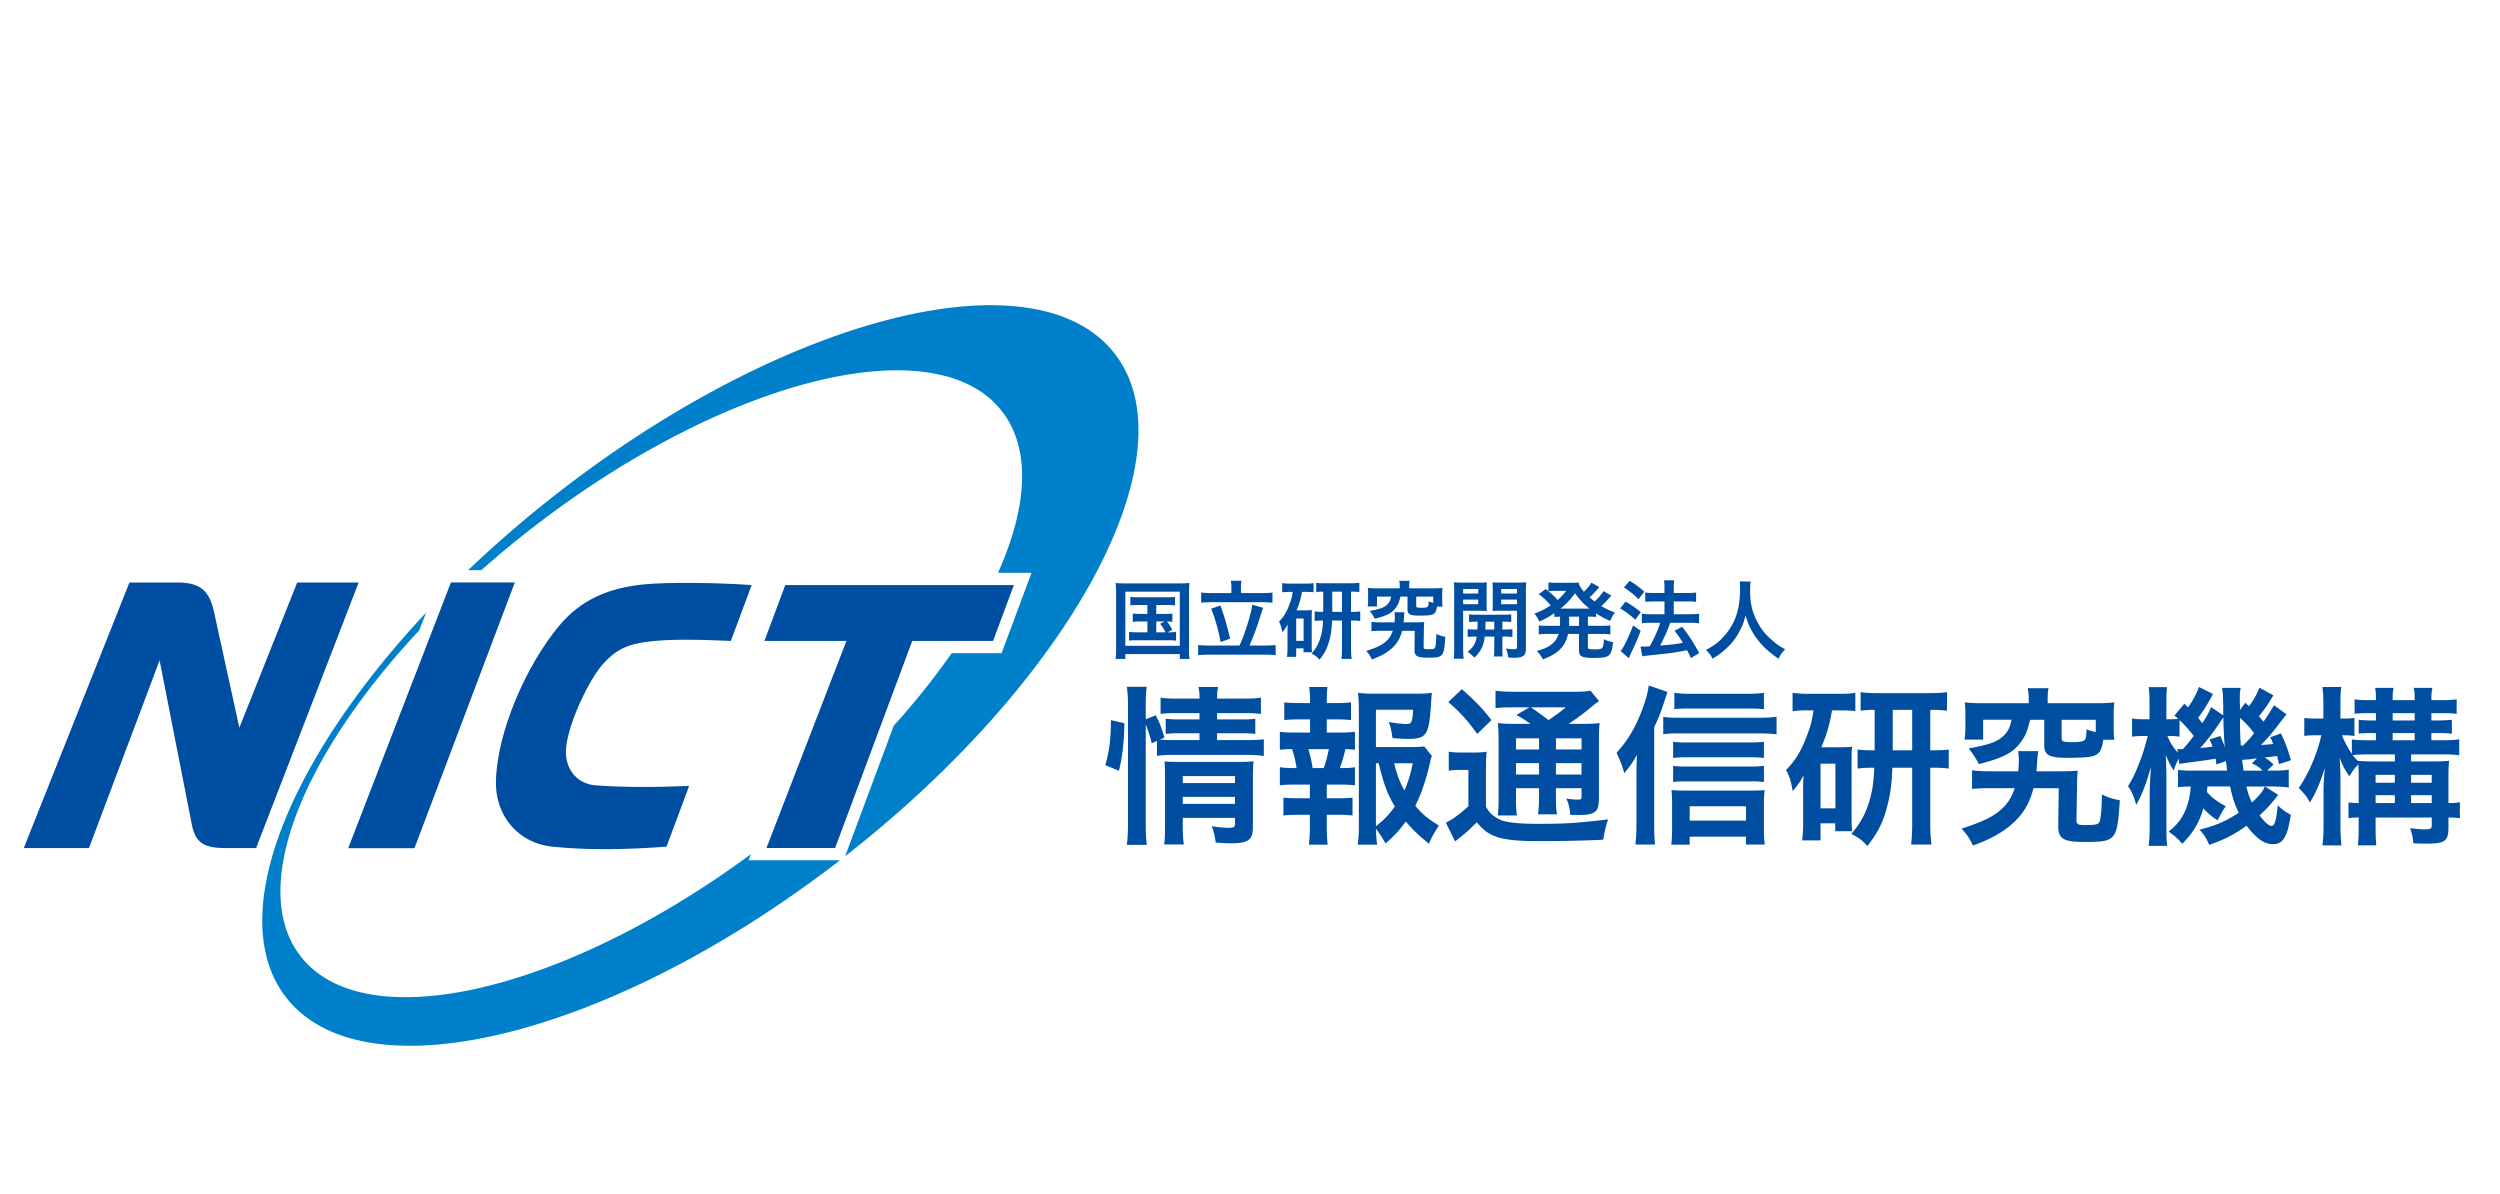
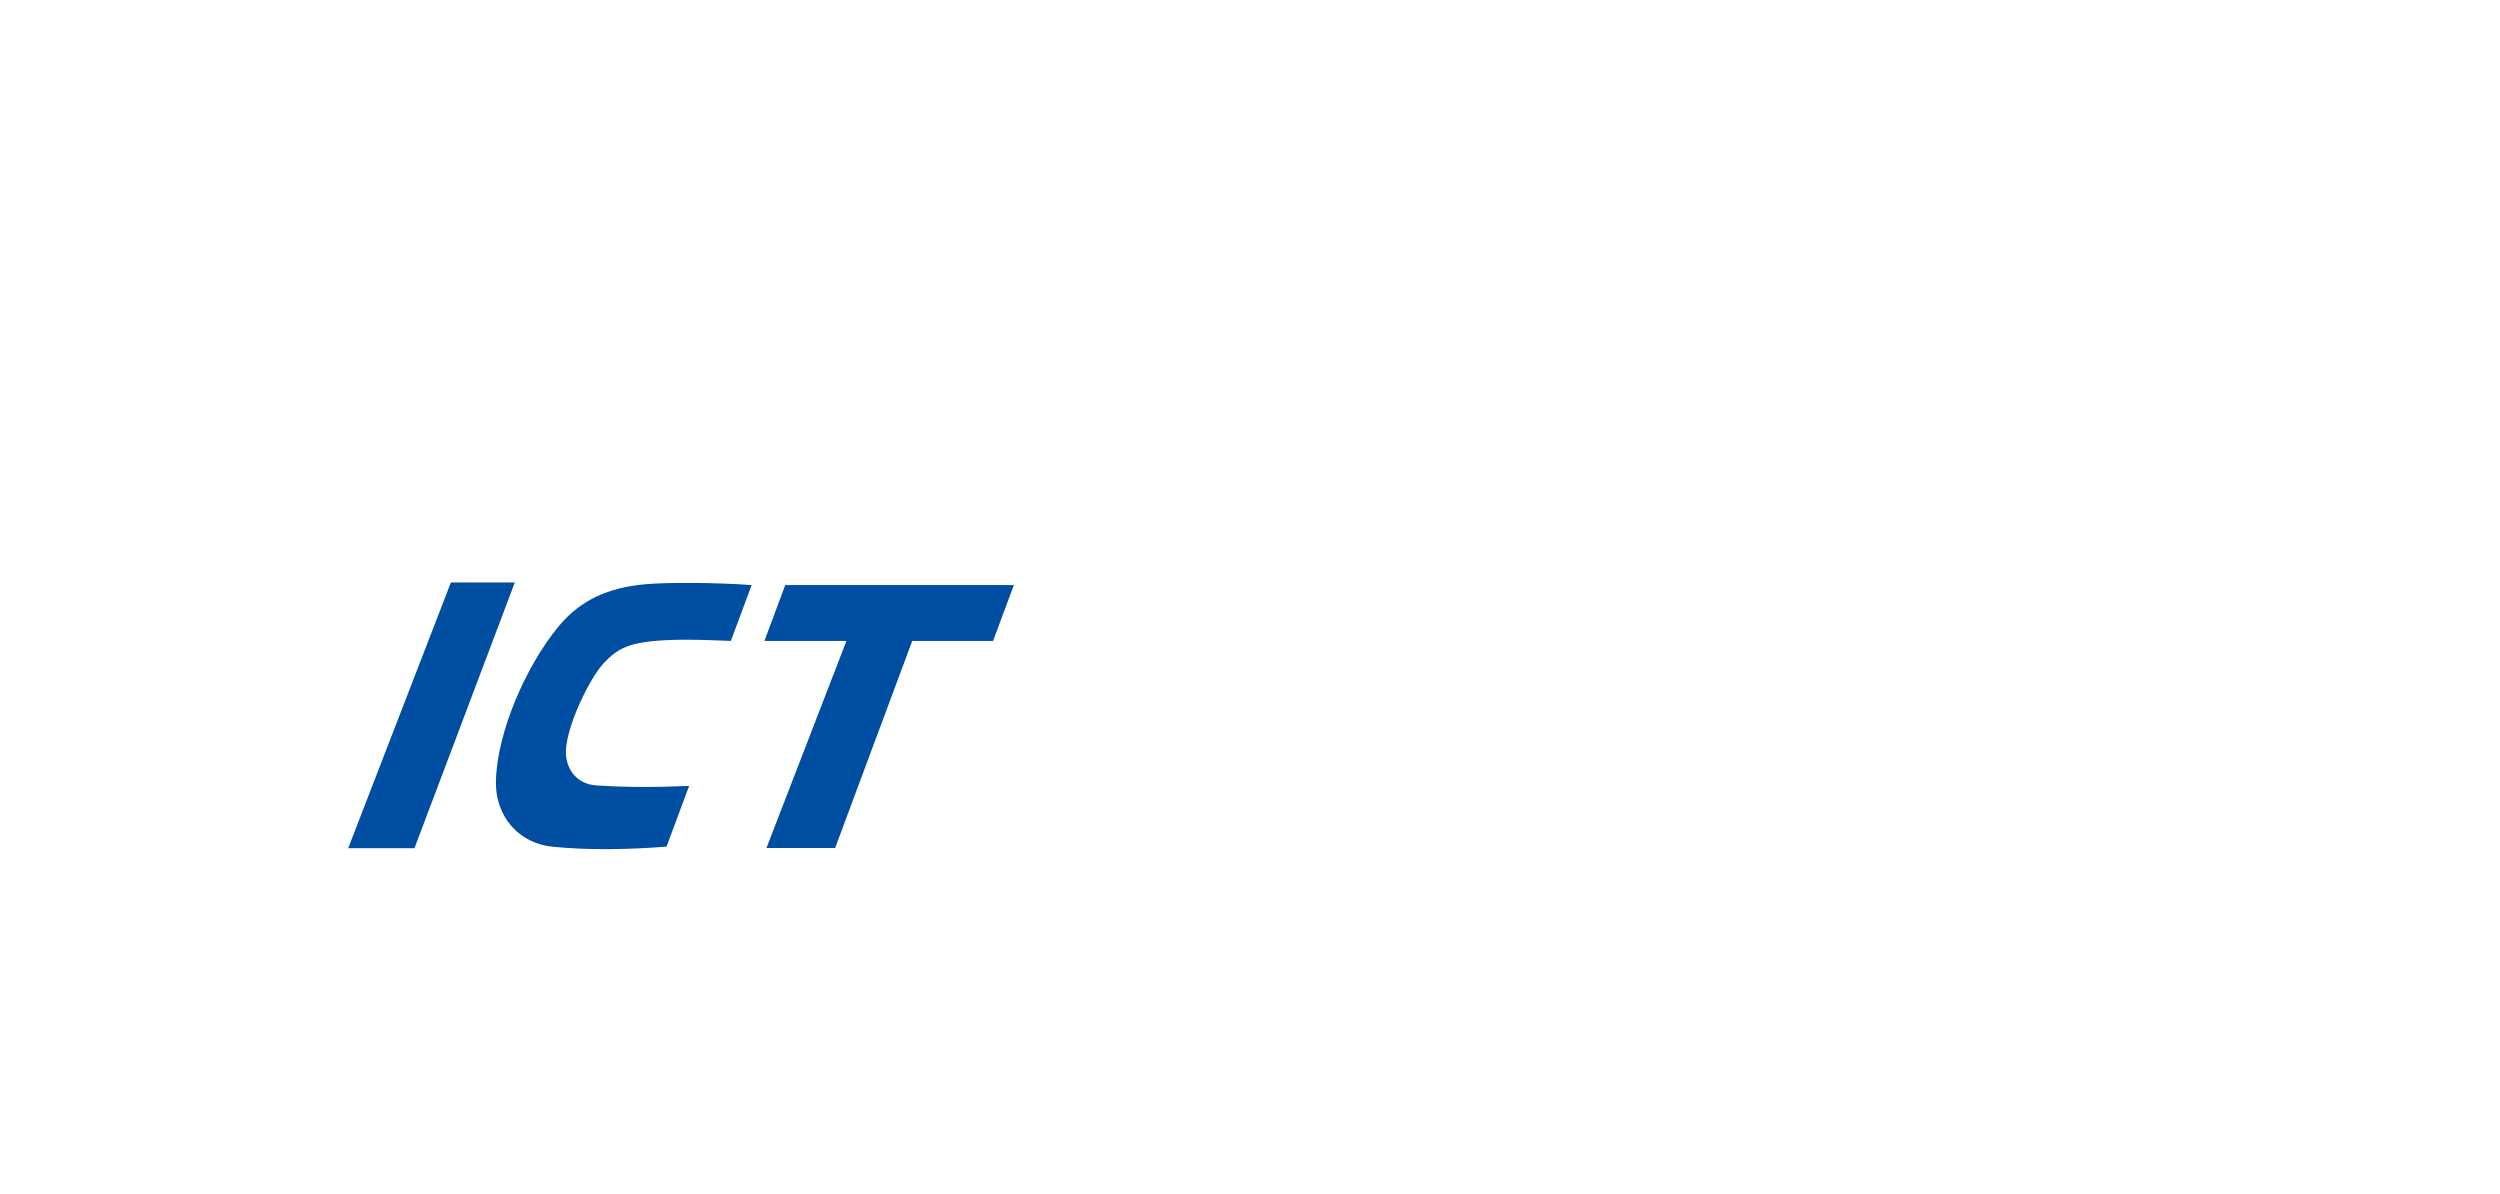
<svg xmlns="http://www.w3.org/2000/svg" height="1194" viewBox="-.967 -16.516 209.303 83.891" width="2500">
-   <path d="m92.475 25.117c0-.307-.014-.571-.043-.864.236.03.457.036.842.036h4.505c.35 0 .578-.007.842-.036-.029.265-.042.5-.042.857v4.583c0 .471.007.7.042.92h-.814v-.406h-4.56v.406h-.815c.029-.213.043-.449.043-.926zm.771 4.398h4.56v-4.533h-4.56zm1.07-3.413c-.313 0-.449.008-.65.037v-.722c.194.028.33.036.65.036h2.427c.322 0 .486-.007.665-.036v.722a4.096 4.096 0 0 0 -.665-.037h-.906v.743h.735c.314 0 .45-.007.614-.036v.707a2.897 2.897 0 0 0 -.457-.036c.172.207.329.443.45.692l-.386.215c.35 0 .486-.007.7-.043v.743c-.2-.03-.392-.037-.67-.037h-2.585c-.328 0-.485.008-.678.037v-.743c.206.036.357.043.678.043h.856v-.907h-.613c-.3 0-.436.007-.614.036v-.707c.171.03.3.036.614.036h.613v-.743zm1.521 2.285h.771c-.143-.3-.271-.5-.45-.714l.379-.193h-.7zm6.967 1.105c.436-.905.985-2.676 1.071-3.418l.921.264c-.078.15-.086.192-.243.686a21.51 21.51 0 0 1 -.914 2.468h1.285c.365 0 .664-.013.907-.042v.857a6.489 6.489 0 0 0 -.907-.05h-4.654c-.378 0-.692.015-.927.05v-.857c.25.03.542.042.927.042zm-.678-4.867a2.93 2.93 0 0 0 -.05-.558h.9c-.036.172-.05.35-.05.551v.485h1.72c.385 0 .7-.015.92-.05v.857a8.025 8.025 0 0 0 -.92-.043h-4.147c-.357 0-.671.014-.9.043v-.857c.214.035.514.05.9.05h1.628zm-.92 1.514c.313.856.484 1.427.813 2.776l-.8.285a14.347 14.347 0 0 0 -.785-2.79zm5.789-1.136a3.99 3.99 0 0 0 -.614.036v-.771c.186.028.42.043.693.043h1.248c.308 0 .472-.007.686-.043v.764a5.166 5.166 0 0 0 -.614-.03h-.364c-.093.58-.214 1-.45 1.543h.864c.215 0 .285-.007.429-.021-.022.185-.022.278-.022.52v2.456c0 .293.007.387.022.556h-.708v-.327h-.614v.714h-.77a5.32 5.32 0 0 0 .043-.729v-1.304c0-.28 0-.308.014-.694-.122.25-.222.393-.45.665-.085-.457-.128-.593-.278-.885.393-.393.656-.829.906-1.528.129-.343.18-.542.243-.964zm.556 4.097h.622v-1.87h-.622zm2.263-4.118c-.221 0-.4.007-.585.036v-.779c.15.03.414.043.785.043h2.063c.315 0 .55-.014.764-.043v.778a4.363 4.363 0 0 0 -.7-.035v1.691h.057c.372 0 .514-.007.715-.035v.799a4.674 4.674 0 0 0 -.715-.035h-.057v2.327c0 .313.015.585.05.884h-.85c.03-.313.044-.527.044-.877v-2.334h-.829c-.028.634-.07 1.013-.17 1.428-.18.777-.4 1.249-.878 1.848a1.852 1.852 0 0 0 -.672-.506c.429-.492.665-.957.828-1.643.078-.313.115-.65.136-1.127-.35 0-.464.007-.7.035v-.8c.215.029.336.036.714.036zm1.57 1.691v-1.691h-.813v1.691zm6.136.878c.372 0 .529-.006.75-.028a9.038 9.038 0 0 0 -.028.643l-.022 1.406c-.007.185.057.227.314.227.528 0 .607-.02.657-.163.05-.164.086-.542.093-1.114.279.129.386.165.75.243-.114 1.692-.158 1.742-1.493 1.742-.87 0-1.084-.136-1.084-.658v-.05l.02-1.54h-1.055c-.165.62-.4 1.027-.822 1.428-.428.4-.97.706-1.713.97a2.474 2.474 0 0 0 -.471-.707c.871-.286 1.292-.485 1.642-.793.272-.235.45-.513.578-.898h-.985c-.385 0-.592.006-.8.035v-.785c.215.028.429.042.785.042h1.143c.021-.185.029-.306.029-.435 0-.15-.008-.256-.03-.407h.85c-.035.136-.035.179-.064.578-.007.108-.007.158-.021.264zm-1.299-3.012c0-.2-.014-.314-.042-.464h.87c-.028.136-.035.264-.035.464v.164h2.006c.328 0 .506-.007.785-.036a3.61 3.61 0 0 0 -.029.529v.507c0 .221.007.364.029.528h-.464c-.057.4-.143.564-.35.656-.163.073-.485.1-1.17.1-.743 0-.95-.114-.95-.528v-1.063h-.592c-.115.47-.186.657-.379.92-.328.457-.721.664-1.763.936a3.67 3.67 0 0 0 -.428-.657c.857-.157 1.156-.264 1.42-.493.208-.178.314-.385.372-.706h-1.185v.828h-.778a3.77 3.77 0 0 0 .035-.536v-.492c0-.229-.007-.364-.029-.529.272.029.457.036.786.036h1.891zm2.806.857h-1.428v.756c0 .158.057.18.45.18.35 0 .492-.037.542-.13.029-.063.043-.2.05-.406.165.064.229.078.386.114zm2.503 4.326c0 .421.014.664.043.87h-.836c.029-.206.043-.442.043-.885v-4.711c0-.37-.007-.571-.028-.8.2.022.385.029.735.029h1.3c.37 0 .534-.007.727-.029-.014.207-.02.415-.02.664v1.1c0 .32.006.456.02.641a9.181 9.181 0 0 0 -.656-.02h-1.329v3.14zm0-4.583h1.263v-.379h-1.264zm0 .892h1.263v-.385h-1.264zm1.191 2.12c.015-.25.015-.328.015-.656a6.25 6.25 0 0 0 -.714.028v-.643c.193.03.386.036.721.036h2.07c.35 0 .543-.007.743-.036v.643a6.475 6.475 0 0 0 -.742-.028v.656h.106c.357 0 .536-.007.735-.028v.655a5.252 5.252 0 0 0 -.735-.035h-.106v1.056c0 .33.007.45.035.608h-.749c.029-.172.035-.3.035-.614v-1.05h-.8c-.078.757-.314 1.229-.863 1.764-.186-.2-.329-.321-.571-.493.478-.37.678-.692.764-1.271-.372 0-.571.008-.757.035v-.655c.2.02.378.028.742.028zm.679-.656c0 .32 0 .32-.015.656h.75v-.656zm3.384 2.22c0 .634-.215.799-1.014.799-.129 0-.229 0-.464-.014a2.562 2.562 0 0 0 -.193-.757c.257.036.486.056.657.056.228 0 .271-.028.271-.185v-3.033h-1.399c-.25 0-.478.007-.65.02.015-.206.015-.32.015-.641v-1.1c0-.27-.007-.456-.022-.663.2.021.364.028.728.028h1.364c.357 0 .535-.007.735-.028a8.525 8.525 0 0 0 -.028.792v4.725zm-2.07-4.576h1.327v-.379h-1.328zm0 .892h1.327v-.385h-1.328zm4.932 1.042c-.221.007-.3.015-.478.029v-.315a7.02 7.02 0 0 1 -1.256.693 2.745 2.745 0 0 0 -.421-.657c.55-.206.884-.378 1.363-.692-.4-.464-.643-.685-1-.935l.586-.436.228.186v-.743c.136.022.343.037.592.037h1.32c.337 0 .451-.008.615-.03.071.286.171.45.443.779.228-.229.278-.272.421-.457.1-.128.121-.15.15-.207l.057-.093.656.364c-.02.03-.114.136-.278.328a7.24 7.24 0 0 1 -.528.536c.193.164.271.228.421.343a4.2 4.2 0 0 0 .742-.864l.657.371c-.042.043-.057.064-.2.221a5.61 5.61 0 0 1 -.642.657c.386.228.62.343 1.142.543-.164.214-.207.293-.4.706-.585-.271-.793-.385-1.178-.642v.307a5.74 5.74 0 0 0 -.685-.029v.77h1.135c.35 0 .536-.006.75-.041v.763a5.377 5.377 0 0 0 -.75-.043h-1.135v1.064c0 .15.007.164.114.193.093.028.214.035.457.035.393 0 .564-.035.642-.134.065-.086.107-.323.13-.715.277.135.484.206.77.25-.157 1.206-.286 1.314-1.656 1.314-.97 0-1.2-.122-1.2-.622v-1.385h-.92c-.093.43-.229.743-.443 1.028-.357.472-.786.757-1.663 1.1a2.613 2.613 0 0 0 -.507-.7c.664-.186 1.007-.35 1.32-.635.25-.221.4-.45.508-.793h-.914c-.328 0-.514.007-.75.043v-.763c.221.035.4.042.75.042h1.02c.007-.092.007-.142.007-.22zm-.542-2.156c-.129 0-.286.007-.436.029.379.314.543.471.779.736.3-.272.485-.472.699-.765zm2.848 1.485h.15a5.974 5.974 0 0 1 -1.213-1.292c-.4.557-.7.878-1.207 1.292h.193zm-1.556 1.278v.164h.835v-.77h-.828zm4.726-1.863c.492.278.756.464 1.277.87l-.45.65a7.293 7.293 0 0 0 -1.27-.949zm1.27 2.442a18.23 18.23 0 0 1 -.692 1.628c-.128.263-.128.263-.221.484-.05.115-.05.115-.085.178l-.686-.599c.25-.27.686-1.157 1.049-2.142zm-.92-4.184a7.6 7.6 0 0 1 1.228.914l-.486.62a7.267 7.267 0 0 0 -1.228-.984zm.906 5.497c.115.007.172.007.243.007.114 0 .285-.007.528-.022a10.81 10.81 0 0 0 .885-1.97h-.77c-.293 0-.543.014-.772.043v-.8c.208.03.443.043.779.043h1.113v-1.07h-.857c-.278 0-.52.014-.75.035v-.785c.187.029.43.043.758.043h.85v-.314c0-.385-.008-.564-.044-.75h.864c-.036.215-.043.379-.043.75v.314h1.142c.308 0 .514-.014.729-.043v.785a4.902 4.902 0 0 0 -.721-.035h-1.15v1.07h1.37c.3 0 .529-.014.75-.043v.8a5.627 5.627 0 0 0 -.742-.043h-1.678c-.042.128-.042.128-.142.393-.143.378-.343.82-.629 1.384l-.064.136c.964-.086 1.435-.143 1.899-.235a9.016 9.016 0 0 0 -.7-1.013l.636-.33c.6.78.77 1.043 1.441 2.2l-.699.42c-.164-.328-.214-.435-.329-.655-1.049.2-1.306.235-2.584.37-.778.079-.927.1-1.156.143zm9.227-5.44c-.03.121-.05.479-.05.735 0 1.15.184 1.906.7 2.813.298.536.62.914 1.128 1.357.42.37.634.52 1.106.77-.271.28-.386.45-.557.792-.872-.607-1.306-1.013-1.813-1.684-.436-.579-.707-1.128-.95-1.949-.134.571-.263.9-.557 1.443-.285.52-.59.906-1.098 1.37-.372.343-.608.514-1.107.82a2.14 2.14 0 0 0 -.557-.734c.728-.386 1.107-.679 1.555-1.193.922-1.056 1.307-2.227 1.307-3.94 0-.279-.006-.407-.028-.6zm-54.035 15.376c.357-1.257.457-2.142.472-3.771l1.128.257c-.029 1.557-.157 2.742-.457 3.985zm3.386 4.9c0 .743.028 1.243.085 1.772h-1.671c.071-.487.1-1.13.1-1.815v-9.887a9.8 9.8 0 0 0 -.1-1.528h1.671c-.071.5-.085.858-.085 1.528v1.186l.843-.328c.356.715.385.8.728 1.857l-.385.173c.357.027.642.041 1.2.041h2.114v-.571h-1.628c-.558 0-.8.015-1.201.057v-1.271c.372.042.63.057 1.214.057h1.615v-.528h-1.843c-.757 0-1.029.013-1.414.07v-1.371c.415.073.714.087 1.485.087h1.772c0-.429-.015-.643-.086-.973h1.643c-.071.344-.086.53-.086.973h2.186c.786 0 1.071-.014 1.486-.087v1.373c-.415-.058-.772-.071-1.457-.071h-2.215v.528h2.015c.614 0 .842-.015 1.186-.057v1.271c-.344-.042-.63-.057-1.215-.057h-1.986v.571h2.5c.686 0 1.03-.014 1.415-.071v1.4a10.082 10.082 0 0 0 -1.415-.086h-6.085c-.7 0-1.043.016-1.443.086v-1.257l-.443.2a10.88 10.88 0 0 0 -.5-1.585zm3.1.113c0 .702.028 1.202.086 1.629h-1.643c.057-.471.071-.8.071-1.629v-4.114c0-.542-.014-.813-.043-1.213.343.028.643.042 1.143.042h5.029c.628 0 .986-.013 1.285-.056-.042.342-.057.77-.057 1.471v4.029c0 1.085-.386 1.37-1.828 1.37-.315 0-.586-.013-1.286-.056-.086-.615-.143-.857-.329-1.372.586.086 1.043.128 1.4.128.457 0 .543-.056.543-.342v-.486h-4.371v.6zm4.371-3.513v-.587h-4.371v.587zm0 1.741v-.584h-4.371v.584zm8.799-5.971c.6 0 .858-.014 1.243-.07v1.514c-.272-.042-.457-.042-.8-.057-.157.685-.228.957-.47 1.586h.17c.514 0 .786-.014 1.1-.072v1.515a10.126 10.126 0 0 0 -1.243-.057h-1.114v1.142h.971c.543 0 .83-.015 1.186-.057v1.5a9.2 9.2 0 0 0 -1.186-.057h-.971v1.043c0 .472.029 1 .072 1.458h-1.572c.057-.473.085-.902.085-1.458v-1.043h-1.028a9.32 9.32 0 0 0 -1.186.057v-1.5c.357.042.643.057 1.186.057h1.028v-1.142h-1.27c-.544 0-.844.014-1.244.057v-1.515c.357.058.586.072 1.243.072h.157a8.983 8.983 0 0 0 -.371-1.586c-.472 0-.7.015-1.029.057v-1.514c.372.057.672.07 1.243.07h1.286v-1.1h-.972c-.514 0-.8.015-1.185.059v-1.487c.342.042.614.058 1.185.058h.972v-.258c0-.4-.028-.886-.086-1.087h1.543c-.043.33-.057.63-.057 1.087v.258h.843a8.66 8.66 0 0 0 1.185-.058v1.486a9.436 9.436 0 0 0 -1.185-.057h-.843v1.1zm-1.372 2.973c.187-.486.315-.986.43-1.586h-1.715c.2.685.257.957.357 1.586zm9.058-1.015c-.071.185-.1.272-.171.63-.3 1.313-.73 2.584-1.214 3.541.556.686 1.028 1.072 1.971 1.657-.443.686-.586.959-.829 1.515-.829-.656-1.314-1.114-1.943-1.857-.5.7-.971 1.215-1.7 1.843a9.146 9.146 0 0 0 -.8-1.244c.015.573.043.858.1 1.345h-1.629c.087-.602.1-.958.1-1.701v-9.557c0-.515-.028-1.072-.07-1.458.413.058.814.073 1.342.073h3.515c.642 0 1.085-.03 1.328-.073-.043.414-.057.586-.071.929-.172 2.629-.372 2.929-1.943 2.929-.386 0-.643-.014-1.286-.071-.086-.63-.142-.886-.314-1.344.572.101 1.157.172 1.471.172.443 0 .515-.142.571-1.2h-3.114v3.129h2.686c.686 0 1.058-.015 1.357-.057zm-4.686 5.886c.657-.513 1.129-1 1.586-1.657-.614-1.015-.9-1.772-1.357-3.615h-.229zm1.529-5.273c.243.987.457 1.559.857 2.273.3-.672.485-1.244.7-2.273zm4.57-.97c.357.058.6.071 1.086.071h1c.429 0 .757-.013 1.086-.071-.043.443-.058.786-.058 1.557v3.058c.244.414.4.585.7.799.272.186.515.316.715.372.657.171 1.543.256 2.842.256 2.33 0 3.115-.043 5.972-.37-.186.513-.314 1.086-.414 1.7-1.872.085-3.314.114-5.714.114-1.458 0-2.586-.128-3.215-.357-.7-.258-1.071-.529-1.657-1.214-.1.1-.171.17-.228.214-.5.513-.5.513-1.586 1.385l-.772-1.571c.53-.243 1.2-.743 1.886-1.372v-3.042h-.728c-.358 0-.586.014-.915.071zm1.1-5.23c1.029.901 1.786 1.673 2.472 2.587l-1.186 1.157c-.829-1.143-1.429-1.814-2.429-2.671zm5.744 2.901c-.772-.529-.8-.543-1.187-.742l1.1-.643h-1.356c-.702 0-1.03.014-1.487.07v-1.455c.458.056.9.086 1.7.086h4.63c.9 0 1.356-.03 1.614-.1l.728.884c-.228.142-.3.2-.714.542-.572.487-1.272.987-1.843 1.358h1.142c.715 0 1.115-.014 1.457-.072-.042.387-.056.858-.056 1.658v4.401c0 .814-.058 1.1-.258 1.313-.257.243-.614.329-1.5.329-.128 0-.37 0-.642-.014-.043-.572-.129-.929-.33-1.357.387.057.715.085.944.085.314 0 .329-.028.329-.4v-.557h-2.144v.601c0 .786.015 1.142.086 1.586h-1.586c.058-.415.086-.844.086-1.586v-.6h-1.928v.728c0 .842.014 1.214.085 1.557h-1.614c.057-.386.072-.83.072-1.557v-4.515c0-.828-.015-1.186-.057-1.672.442.058.857.072 1.6.072zm-1.215 1.214v.93h1.928v-.93zm0 3.03h1.928v-.958h-1.928zm1.243-5.63c.514.357.642.443 1.486 1.072 1.013-.715 1.028-.728 1.428-1.071zm2.1 3.53h2.143v-.93h-2.143zm2.143 1.142h-2.143v.958h2.143zm6.084 5.158c0 .614.014 1.085.072 1.656h-1.643c.057-.556.085-.97.085-1.67v-4.258c0-.5 0-.543.044-1.586-.315.572-.472.815-1.058 1.542-.2-.685-.358-1.1-.657-1.698.943-1.03 1.614-2.159 2.171-3.671.3-.83.443-1.33.529-1.973l1.572.544c-.044.143-.143.428-.286.855-.286.886-.457 1.3-.829 2.1zm.757-9.03c.358.057.686.072 1.186.072h6.957c.571 0 .971-.029 1.344-.086v1.473c-.387-.044-.8-.072-1.344-.072h-6.957a7.55 7.55 0 0 0 -1.186.072zm2.215 10.702h-1.543c.042-.372.071-.802.071-1.33v-2.013c0-.458-.014-.886-.057-1.23.3.029.685.043 1.171.043h5.415c.556 0 .9-.014 1.214-.043-.042.357-.057.701-.057 1.215v2c0 .542.015.915.071 1.342h-1.57v-.657h-4.715zm6.214-7.26a8.221 8.221 0 0 0 -1.114-.056h-5.472c-.486 0-.686.015-1.014.057v-1.357c.3.042.514.057 1.014.057h5.457c.471 0 .786-.015 1.13-.057v1.356zm0 2.016a8.296 8.296 0 0 0 -1.1-.057h-5.486c-.5 0-.729.014-1.014.057v-1.357c.3.043.528.057 1.014.057h5.472a8.15 8.15 0 0 0 1.114-.057zm0-6.1c-.385-.043-.8-.057-1.4-.057h-4.814c-.572 0-.943.014-1.286.057v-1.372c.414.058.814.086 1.414.086h4.571c.686 0 1.13-.028 1.515-.086zm-1.5 9.329v-1.2h-4.714v1.2zm5.128-9.229a7.95 7.95 0 0 0 -1.23.072v-1.544a9.37 9.37 0 0 0 1.387.086h2.5c.613 0 .944-.013 1.37-.086v1.528a10.565 10.565 0 0 0 -1.226-.056h-.73c-.186 1.157-.429 2-.9 3.086h1.728c.429 0 .57-.014.858-.044-.045.372-.045.557-.045 1.044v4.914c0 .586.015.772.045 1.114h-1.415v-.658h-1.229v1.429h-1.543c.057-.414.086-.87.086-1.456v-2.614c0-.558 0-.615.03-1.386-.243.5-.443.786-.902 1.328-.17-.914-.257-1.185-.557-1.771.786-.787 1.316-1.657 1.815-3.057.257-.687.357-1.087.486-1.93h-.528zm1.113 8.2h1.244v-3.742h-1.244zm4.53-8.244c-.444 0-.8.015-1.173.073v-1.558c.3.057.829.086 1.572.086h4.13c.627 0 1.099-.029 1.528-.086v1.558c-.443-.058-.658-.073-1.401-.073v3.386h.115c.743 0 1.027-.013 1.43-.07v1.6c-.416-.057-.716-.072-1.43-.072h-.115v4.656c0 .63.03 1.173.1 1.772h-1.7c.058-.627.086-1.056.086-1.756v-4.672h-1.657c-.058 1.272-.143 2.028-.343 2.858-.357 1.556-.8 2.499-1.757 3.7-.386-.458-.758-.73-1.342-1.016.856-.986 1.327-1.914 1.656-3.284.158-.63.23-1.3.272-2.258-.7 0-.928.015-1.4.071v-1.6c.428.058.671.072 1.428.072zm3.142 3.386v-3.386h-1.628v3.386zm12.357 1.758c.742 0 1.057-.015 1.499-.057-.029.37-.043.614-.057 1.285l-.043 2.815c-.013.371.114.456.629.456 1.056 0 1.214-.042 1.314-.328.1-.328.171-1.085.185-2.23.557.26.773.33 1.5.487-.227 3.386-.314 3.487-2.985 3.487-1.743 0-2.171-.272-2.171-1.315v-.1l.042-3.086h-2.114c-.328 1.243-.8 2.057-1.643 2.858-.857.8-1.942 1.413-3.427 1.942-.287-.6-.444-.843-.945-1.415 1.744-.57 2.587-.97 3.287-1.585.542-.47.9-1.029 1.156-1.8h-1.971c-.77 0-1.186.014-1.6.072v-1.572c.429.057.857.086 1.572.086h2.286c.042-.371.056-.614.056-.872 0-.3-.014-.514-.057-.814h1.7c-.071.271-.071.357-.128 1.157-.014.215-.014.315-.043.53h1.958zm-2.6-6.03c0-.399-.03-.626-.087-.927h1.744c-.058.271-.072.528-.072.927v.33h4.014c.658 0 1.015-.014 1.571-.072a7.175 7.175 0 0 0 -.057 1.058v1.013c0 .444.014.73.057 1.059h-.929c-.114.8-.284 1.127-.699 1.313-.327.143-.97.2-2.342.2-1.487 0-1.9-.227-1.9-1.057v-2.128h-1.187c-.228.942-.37 1.313-.757 1.843-.657.914-1.442 1.328-3.528 1.871a7.235 7.235 0 0 0 -.858-1.314c1.715-.314 2.316-.53 2.844-.986.415-.357.63-.771.743-1.414h-2.372v1.658h-1.557c.042-.315.071-.63.071-1.072v-.986c0-.457-.013-.729-.056-1.058.543.058.912.073 1.57.073h3.787v-.33zm5.614 1.716h-2.858v1.514c0 .314.115.357.9.357.7 0 .986-.071 1.086-.257.056-.129.086-.4.1-.815.33.13.456.158.772.23zm14.87-2.043c-.457.757-.658 1.057-1.215 1.757.172.186.2.23.387.443.3-.415.428-.629.885-1.372l1.043.757c-.3.372-.3.372-.999 1.286-.386.485-.702.844-1.144 1.286.428-.029.586-.043 1.028-.085a3.716 3.716 0 0 0 -.256-.557l.9-.33c.356.743.514 1.129.842 2.243l-1 .33c-.07-.315-.1-.415-.157-.687-.286.043-.628.086-1.042.129.328.214.355.228.743.585l-.543.515h.313c.858 0 1.115-.015 1.501-.086v1.5c-.429-.057-.943-.085-1.5-.085h-.487l1.102.7c-.558.728-.958 1.171-1.559 1.714.415.57.785.886 1 .886.259 0 .386-.4.529-1.728.343.357.686.599 1.086.785-.157 1.043-.314 1.6-.587 2.013-.2.316-.485.457-.928.457-.713 0-1.37-.47-2.185-1.543-1.029.73-1.842 1.16-3.128 1.602-.243-.545-.386-.787-.815-1.272 1.286-.314 2.2-.7 3.286-1.415-.33-.67-.5-1.185-.729-2.199h-1.9c-.015.227-.015.285-.042.456.471.528.843.8 1.585 1.2-.186.257-.272.4-.386.628-.2.358-.2.358-.3.543a4.751 4.751 0 0 1 -1.185-1c-.372 1.243-.843 2.016-1.772 2.972-.4-.458-.57-.614-1.142-1.03 1.129-.842 1.714-2.013 1.857-3.769-.529.013-.786.028-1.072.057v-1.444c.344.043.57.057 1.172.057h2.942c-.056-.414-.07-.528-.1-.8l-.8.286c-.03-.242-.043-.329-.056-.485-.372.057-.616.1-1 .156-1.102.143-1.844.244-2.044.286l-.057-.442c-.214.414-.3.628-.414 1a7.514 7.514 0 0 1 -.67-1.316c.027.401.056 1.244.056 1.744v4.114c0 .886.014 1.385.07 1.757h-1.556c.057-.4.086-1.014.086-1.757v-2.514c0-.643.029-1.157.113-2.358-.427 1.501-.8 2.444-1.243 3.2-.17-.656-.385-1.17-.684-1.572.385-.613.614-1.071 1.07-2.27.143-.371.258-.715.587-1.929h-.343c-.357 0-.715.028-.973.058v-1.529c.243.058.458.071.973.071h.485v-1.186c0-.686-.014-1.129-.071-1.5h1.542c-.042.344-.056.73-.056 1.486v1.2h.256c.302 0 .558-.013.73-.028-.1-.1-.158-.144-.316-.286l.83-.985.314.3c.443-.63.686-1.086.913-1.702l1.172.587c-.457.857-.728 1.3-1.243 2 .144.17.2.243.344.443.386-.585.486-.743.743-1.343l1.015.686v-.672c-.016-.985-.03-1.2-.101-1.628h1.57c-.07.271-.084.514-.084.956 0 .043 0 .23.014.458v.443l.443-.615c.17.157.27.258.314.301.385-.514.642-.986.872-1.558zm-7.858 3.457a5.58 5.58 0 0 0 -.814-.057h-.2c.214.528.443.886.872 1.4l-.044-.314c.101.014.159.014.215.014h.257c.486-.557.642-.757.9-1.1a9.83 9.83 0 0 0 -1.186-1.328zm3.416-.057c.2.443.27.614.37.943-.085-1.2-.114-1.858-.114-2.5-.172.243-.214.314-.315.457-.527.8-1.156 1.6-1.627 2.1.557-.043.557-.043 1.043-.114-.1-.23-.129-.315-.259-.601zm1.642-1.514c.014 1.3.014 1.3.07 2.313h.2c.56-.585.56-.585.916-1.028a7.789 7.789 0 0 0 -1.186-1.285zm1.429 3.385c-.13.015-.215.03-.273.03-.243.042-.243.042-.612.07-.015 0-.158.015-.358.029.028.328.043.371.114.9h1.6c-.315-.314-.5-.43-.9-.615zm-.885 2.358c.112.527.213.814.456 1.342.671-.63.872-.872 1.086-1.342zm9.398-.829c0-.414-.014-.687-.03-1.015-.342.343-.427.457-.743.986-.355-.471-.556-.857-.828-1.544a23.5 23.5 0 0 1 .072 2.058v3.529c0 .744.03 1.285.087 1.744h-1.6c.07-.442.1-1.043.1-1.744v-2.757c0-.543.041-1.286.113-1.972-.515 1.514-.728 2-1.257 2.886-.243-.47-.428-.7-.928-1.214.842-1.244 1.514-2.8 1.886-4.415h-.473c-.442 0-.713.014-.956.058v-1.515c.257.043.5.057.956.057h.643v-1.157c0-.743-.027-1.129-.085-1.488h1.586c-.059.403-.072.787-.072 1.473v1.172h.33c.37 0 .57-.014.842-.057v1.514a4.606 4.606 0 0 0 -.815-.058h-.228c.2.515.458 1 .828 1.558v-1.214c.329.057.672.072 1.244.072h.77v-.6h-.342c-.5 0-.814.014-1.1.043v-1.157a8.31 8.31 0 0 0 1.1.056h.343v-.613h-.587c-.484 0-.828.014-1.199.057v-1.216c.371.058.686.073 1.186.073h.6c0-.572-.013-.743-.071-1.028h1.556c-.071.256-.085.456-.085 1.028h1.843c0-.629-.014-.772-.086-1.028h1.572c-.072.3-.086.542-.086 1.028h.928c.471 0 .786-.015 1.186-.073v1.23c-.342-.057-.628-.071-1.186-.071h-.928v.613h.628c.387 0 .786-.027 1.086-.056v1.171c-.3-.043-.543-.057-1.086-.057h-.628v.6h1.015c.556 0 .9-.015 1.314-.086v1.343c-.429-.057-.729-.072-1.33-.072h-2.7v.587h1.857c.6 0 1.002-.014 1.33-.058-.044.372-.058.743-.058 1.415v2.129c.473 0 .658-.014.957-.072v1.343a6.145 6.145 0 0 0 -.957-.058v.843c0 1.129-.3 1.343-1.842 1.343-.272 0-.685-.014-1.1-.029-.043-.542-.115-.856-.272-1.271.543.072.929.1 1.23.1.484 0 .585-.058.585-.328v-.658h-4.7v.572c0 .971.015 1.272.057 1.757h-1.543c.058-.529.071-.885.071-1.757v-.572c-.372 0-.586.015-.856.058v-1.328c.242.043.47.056.856.056v-2.215zm1.3-1.27h1.727v-.588h-2.284c-.514 0-.9.015-1.257.059.157.199.214.255.457.484.414.03.728.044 1.356.044zm1.727 1.784v-.658h-1.612v.658zm0 1.7v-.657h-1.612v.658zm1.659-6.915v-.613h-1.843v.613zm0 1.658v-.6h-1.843v.6zm1.428 3.557v-.658h-1.729v.658zm0 1.7v-.657h-1.729v.658zm-182.146 3.767 8.585-22.23h-5.145l-4.844 12.156-2.11-9.65c-.405-1.853-1.159-2.508-3.125-2.508h-3.965l-8.847 22.232h5.459l5.912-15.712 2.696 13.737c.296 1.504.987 1.975 2.797 1.975z" fill="#004ea2" />
-   <path d="m73.861 36.201a61.538 61.538 0 0 0 4.847-6.068h-2.586z" fill="none" />
-   <path d="m92.353 5.052c-6.573-8.457-27.428-3.247-46.583 11.636a98.115 98.115 0 0 0 -7.548 6.499h1.104a83.904 83.904 0 0 1 4.162-3.456c16.215-12.598 33.868-17.008 39.43-9.851 2.444 3.146 2.145 8.001-.331 13.525h2.807l-2.507 6.727h-4.179a61.55 61.55 0 0 1 -4.847 6.068l-4.073 10.936c19.012-14.854 29.11-33.661 22.565-42.084zm-30.45 41.906c-15.723 11.59-32.34 15.451-37.704 8.546-4.364-5.615.014-16.682 9.93-27.275l.579-1.495c-11.711 12.509-16.878 25.58-11.725 32.215 6.547 8.426 27.274 3.282 46.372-11.477h-7.65z" fill="#0080cb" />
  <path d="m56.728 41.246c-2.865.119-5.316.125-7.788-.044-1.763-.122-2.598-1.545-2.526-2.95.109-2.162 1.972-5.966 3.097-7.207 1.127-1.248 2.087-1.681 3.92-1.894 1.668-.195 3.83-.175 6.79-.045l1.742-4.674c-2.848-.214-7.063-.25-9.02-.06-2.914.284-5.256 1.259-7.094 3.46-2.795 3.351-5.193 8.926-5.294 12.962-.08 3.18 2.083 5.26 4.665 5.533 3.078.327 6.629.237 9.617 0zm8.047-16.813-1.743 4.673h6.866l-6.698 17.34h5.75l6.458-17.34h6.765l1.741-4.673zm-36.59 22.027h5.548l8.401-22.247h-5.351z" fill="#004ea2" />
</svg>